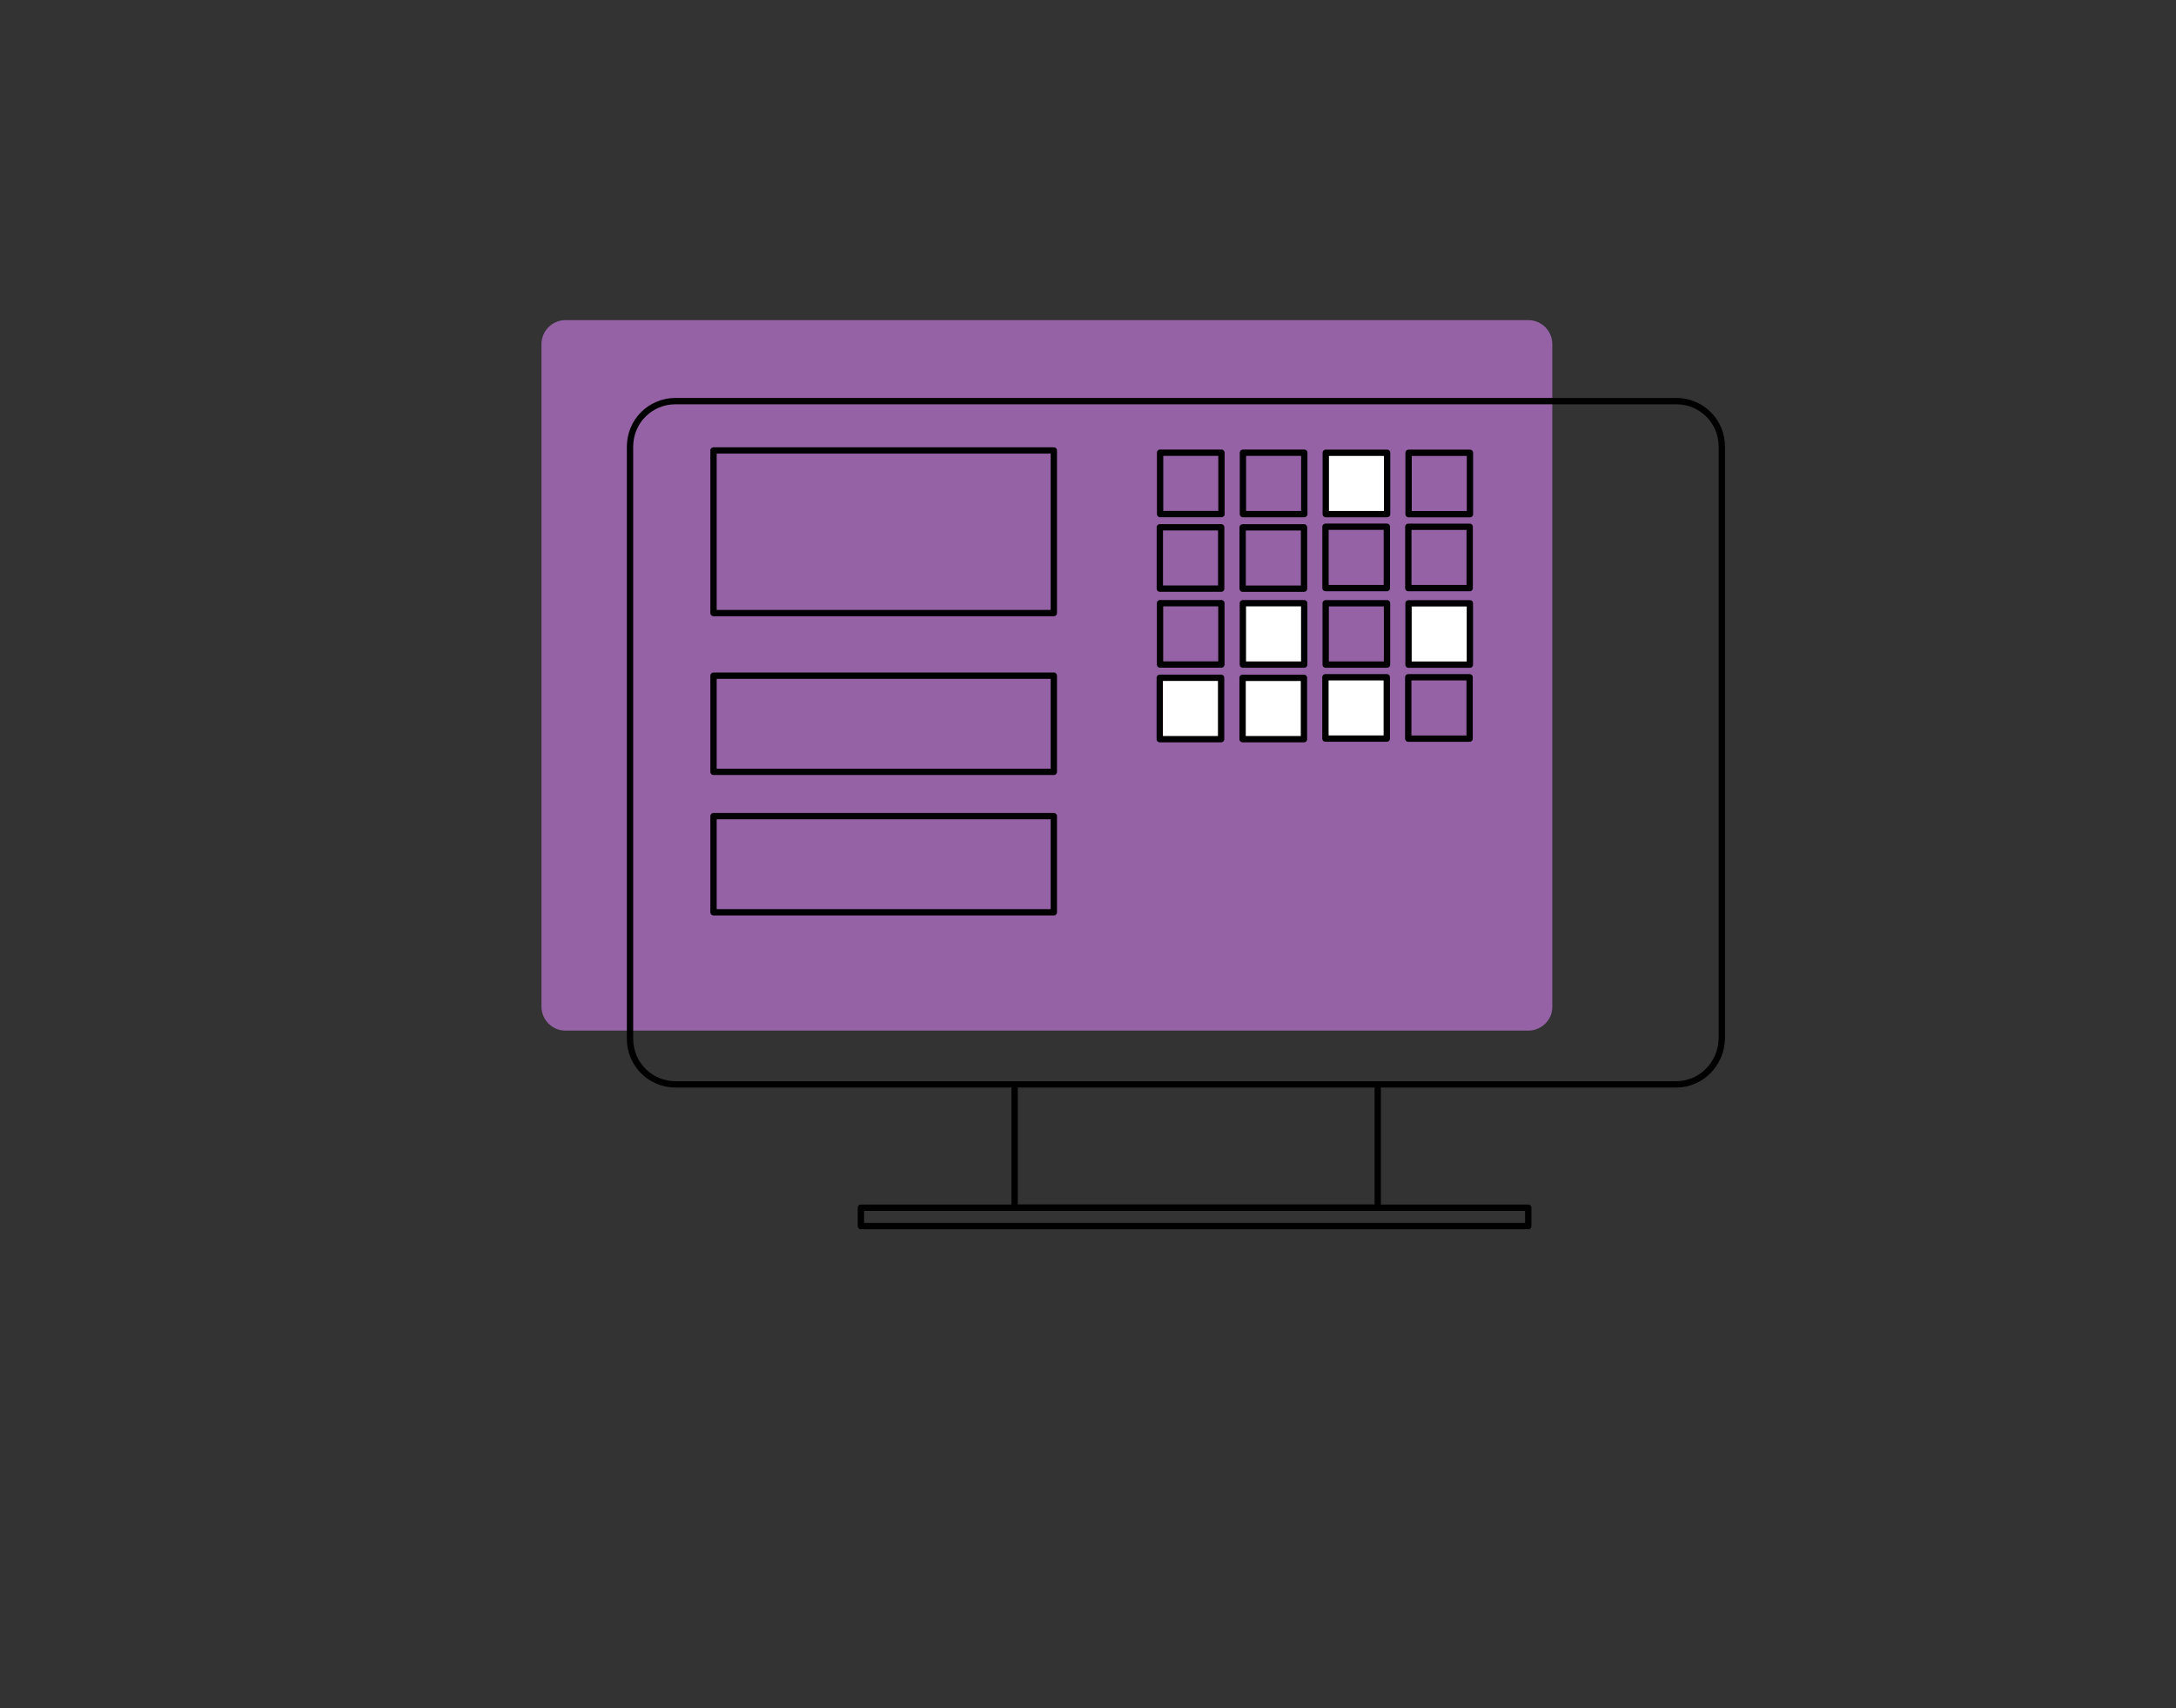
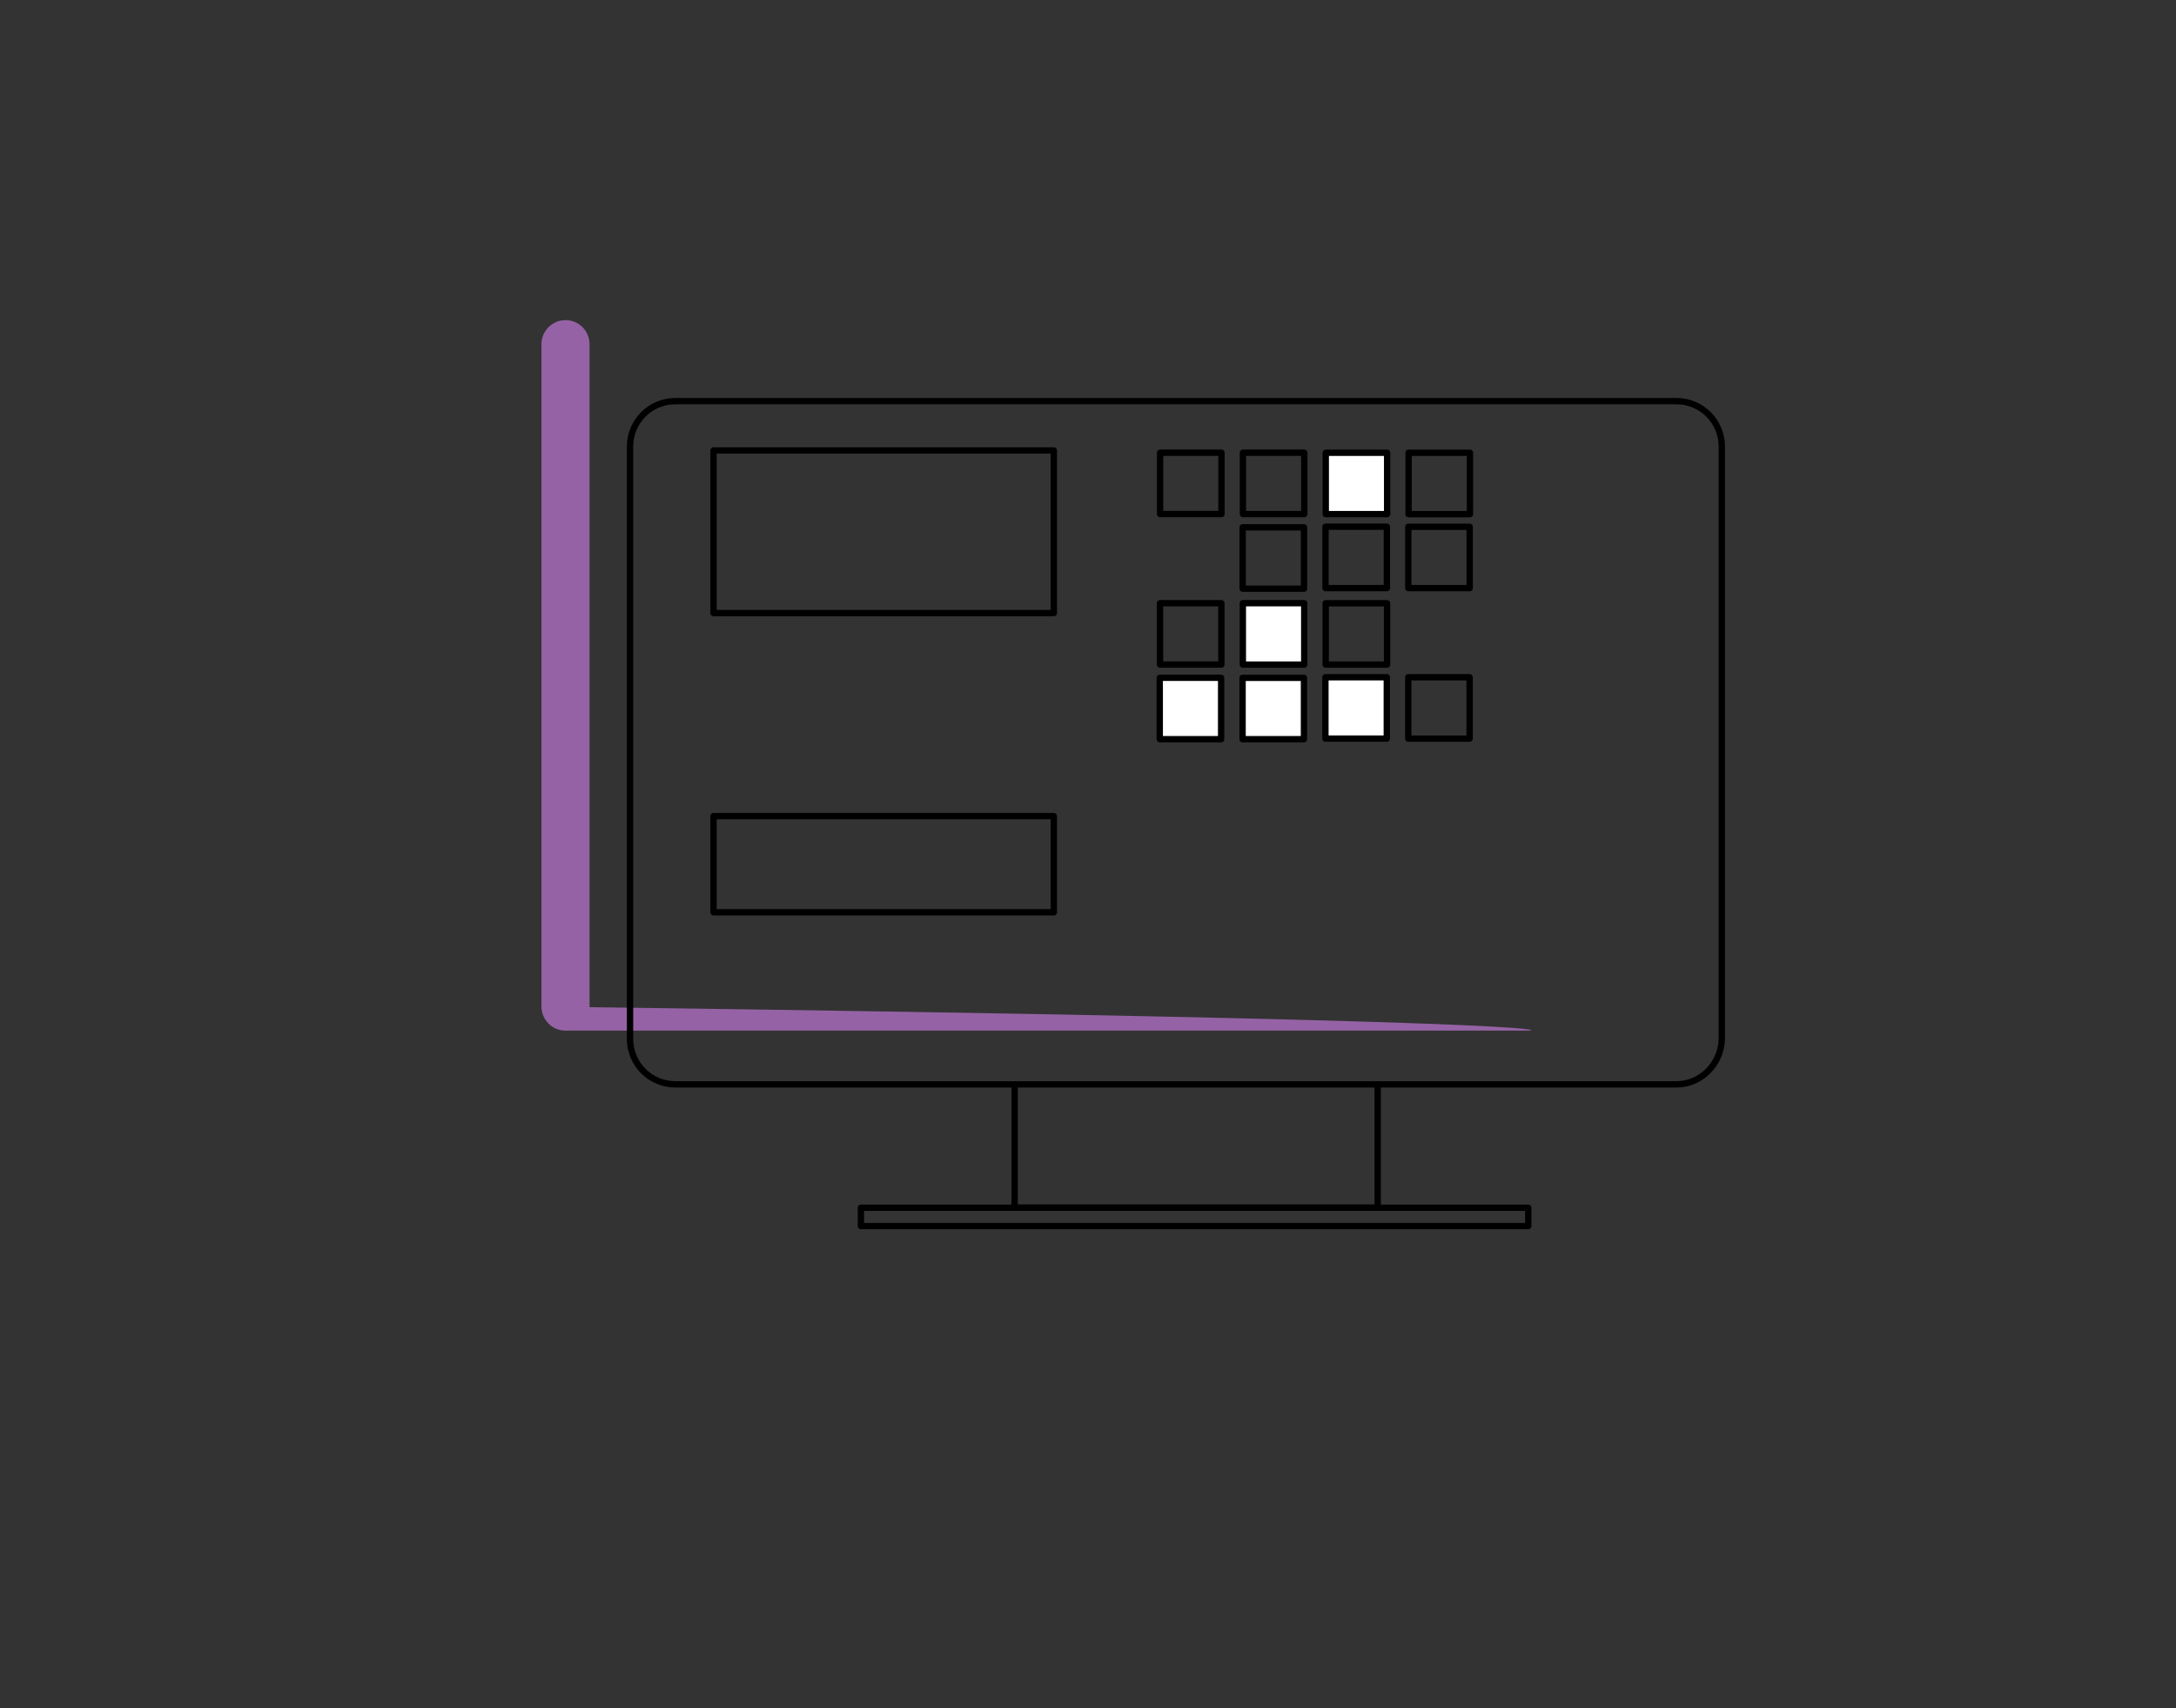
<svg xmlns="http://www.w3.org/2000/svg" version="1.1" x="0px" y="0px" viewBox="0 0 344 270" style="enable-background:new 0 0 344 270;" xml:space="preserve">
  <rect x="0" y="0" width="344" height="270" fill="#333333" stroke="none" />
  <style type="text/css">
	.st0{fill:#9563A5;}
	.st1{fill:none;stroke:#000000;stroke-linecap:round;stroke-linejoin:round;stroke-miterlimit:3.864;}
	.st2{fill:#FFFFFF;stroke:#000000;stroke-linecap:round;stroke-linejoin:round;stroke-miterlimit:3.864;}
</style>
  <g id="Ebene_1">
    <g id="Ebene_1_1_">
	</g>
    <g id="icons">
	</g>
-     <path class="st0" d="M241.6,162.9H89.4c-2.1,0-3.8-1.7-3.8-3.8V54.4c0-2.1,1.7-3.8,3.8-3.8h152.2c2.1,0,3.8,1.7,3.8,3.8v104.8   C245.4,161.2,243.7,162.9,241.6,162.9z" />
+     <path class="st0" d="M241.6,162.9H89.4c-2.1,0-3.8-1.7-3.8-3.8V54.4c0-2.1,1.7-3.8,3.8-3.8c2.1,0,3.8,1.7,3.8,3.8v104.8   C245.4,161.2,243.7,162.9,241.6,162.9z" />
    <polyline class="st1" points="217.8,172 217.8,190.9 160.4,190.9 160.4,172  " />
    <rect x="136.1" y="190.9" class="st1" width="105.5" height="2.9" />
    <path class="st1" d="M265,171.4H106.8c-4,0-7.2-3.2-7.2-7.2V70.6c0-4,3.2-7.2,7.2-7.2H265c4,0,7.2,3.2,7.2,7.2v93.6   C272.1,168.2,268.9,171.4,265,171.4z" />
  </g>
  <g id="Icons_Sensor">
    <g>
      <rect x="222.6" y="83.3" transform="matrix(-1.836970e-16 1 -1 -1.836970e-16 315.64 -139.339)" class="st1" width="9.7" height="9.7" />
      <rect x="222.7" y="71.5" transform="matrix(-1.836970e-16 1 -1 -1.836970e-16 303.882 -151.131)" class="st1" width="9.7" height="9.7" />
      <rect x="209.5" y="83.3" transform="matrix(-1.836970e-16 1 -1 -1.836970e-16 302.546 -126.245)" class="st1" width="9.7" height="9.7" />
      <rect x="209.6" y="71.5" transform="matrix(-1.836970e-16 1 -1 -1.836970e-16 290.788 -138.036)" class="st2" width="9.7" height="9.7" />
      <rect x="196.5" y="83.3" transform="matrix(-1.836970e-16 1 -1 -1.836970e-16 289.451 -113.15)" class="st1" width="9.7" height="9.7" />
      <rect x="196.5" y="71.5" transform="matrix(-1.836970e-16 1 -1 -1.836970e-16 277.693 -124.942)" class="st1" width="9.7" height="9.7" />
-       <rect x="183.4" y="83.3" transform="matrix(-1.836970e-16 1 -1 -1.836970e-16 276.357 -100.056)" class="st1" width="9.7" height="9.7" />
      <rect x="183.4" y="71.5" transform="matrix(-1.836970e-16 1 -1 -1.836970e-16 264.599 -111.847)" class="st1" width="9.7" height="9.7" />
    </g>
    <g>
      <rect x="222.6" y="107.1" transform="matrix(-1.836970e-16 1 -1 -1.836970e-16 339.429 -115.551)" class="st1" width="9.7" height="9.7" />
-       <rect x="222.7" y="95.3" transform="matrix(-1.836970e-16 1 -1 -1.836970e-16 327.671 -127.342)" class="st2" width="9.7" height="9.7" />
      <rect x="209.5" y="107.1" transform="matrix(-1.836970e-16 1 -1 -1.836970e-16 326.334 -102.456)" class="st2" width="9.7" height="9.7" />
      <rect x="209.6" y="95.3" transform="matrix(-1.836970e-16 1 -1 -1.836970e-16 314.576 -114.248)" class="st1" width="9.7" height="9.7" />
      <rect x="196.5" y="107.1" transform="matrix(-1.836970e-16 1 -1 -1.836970e-16 313.24 -89.362)" class="st2" width="9.7" height="9.7" />
      <rect x="196.5" y="95.3" transform="matrix(-1.836970e-16 1 -1 -1.836970e-16 301.482 -101.153)" class="st2" width="9.7" height="9.7" />
      <rect x="183.4" y="107.1" transform="matrix(-1.836970e-16 1 -1 -1.836970e-16 300.145 -76.267)" class="st2" width="9.7" height="9.7" />
      <rect x="183.4" y="95.3" transform="matrix(-1.836970e-16 1 -1 -1.836970e-16 288.387 -88.059)" class="st1" width="9.7" height="9.7" />
    </g>
    <rect x="112.8" y="71.2" class="st1" width="53.8" height="25.7" />
-     <rect x="112.8" y="106.8" class="st1" width="53.8" height="15.2" />
    <rect x="112.8" y="129" class="st1" width="53.8" height="15.2" />
  </g>
</svg>